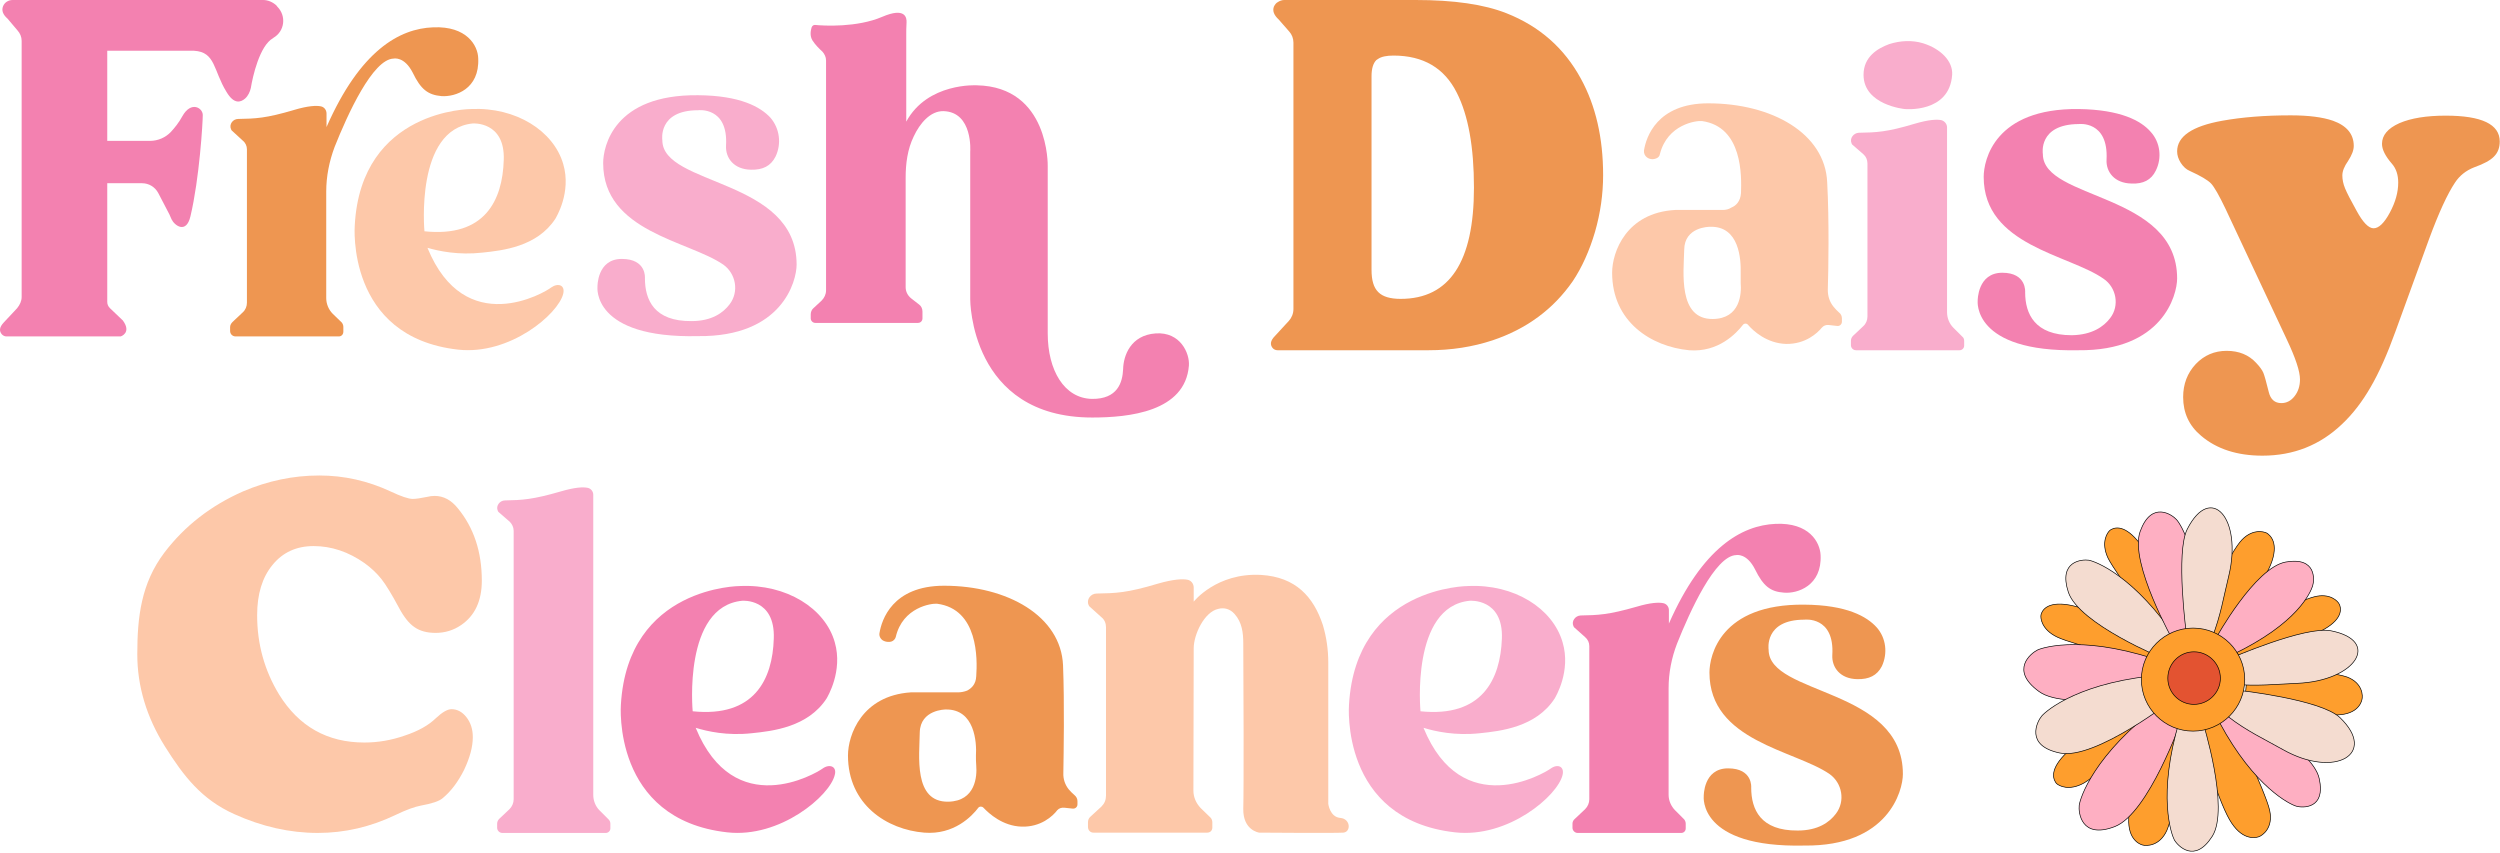
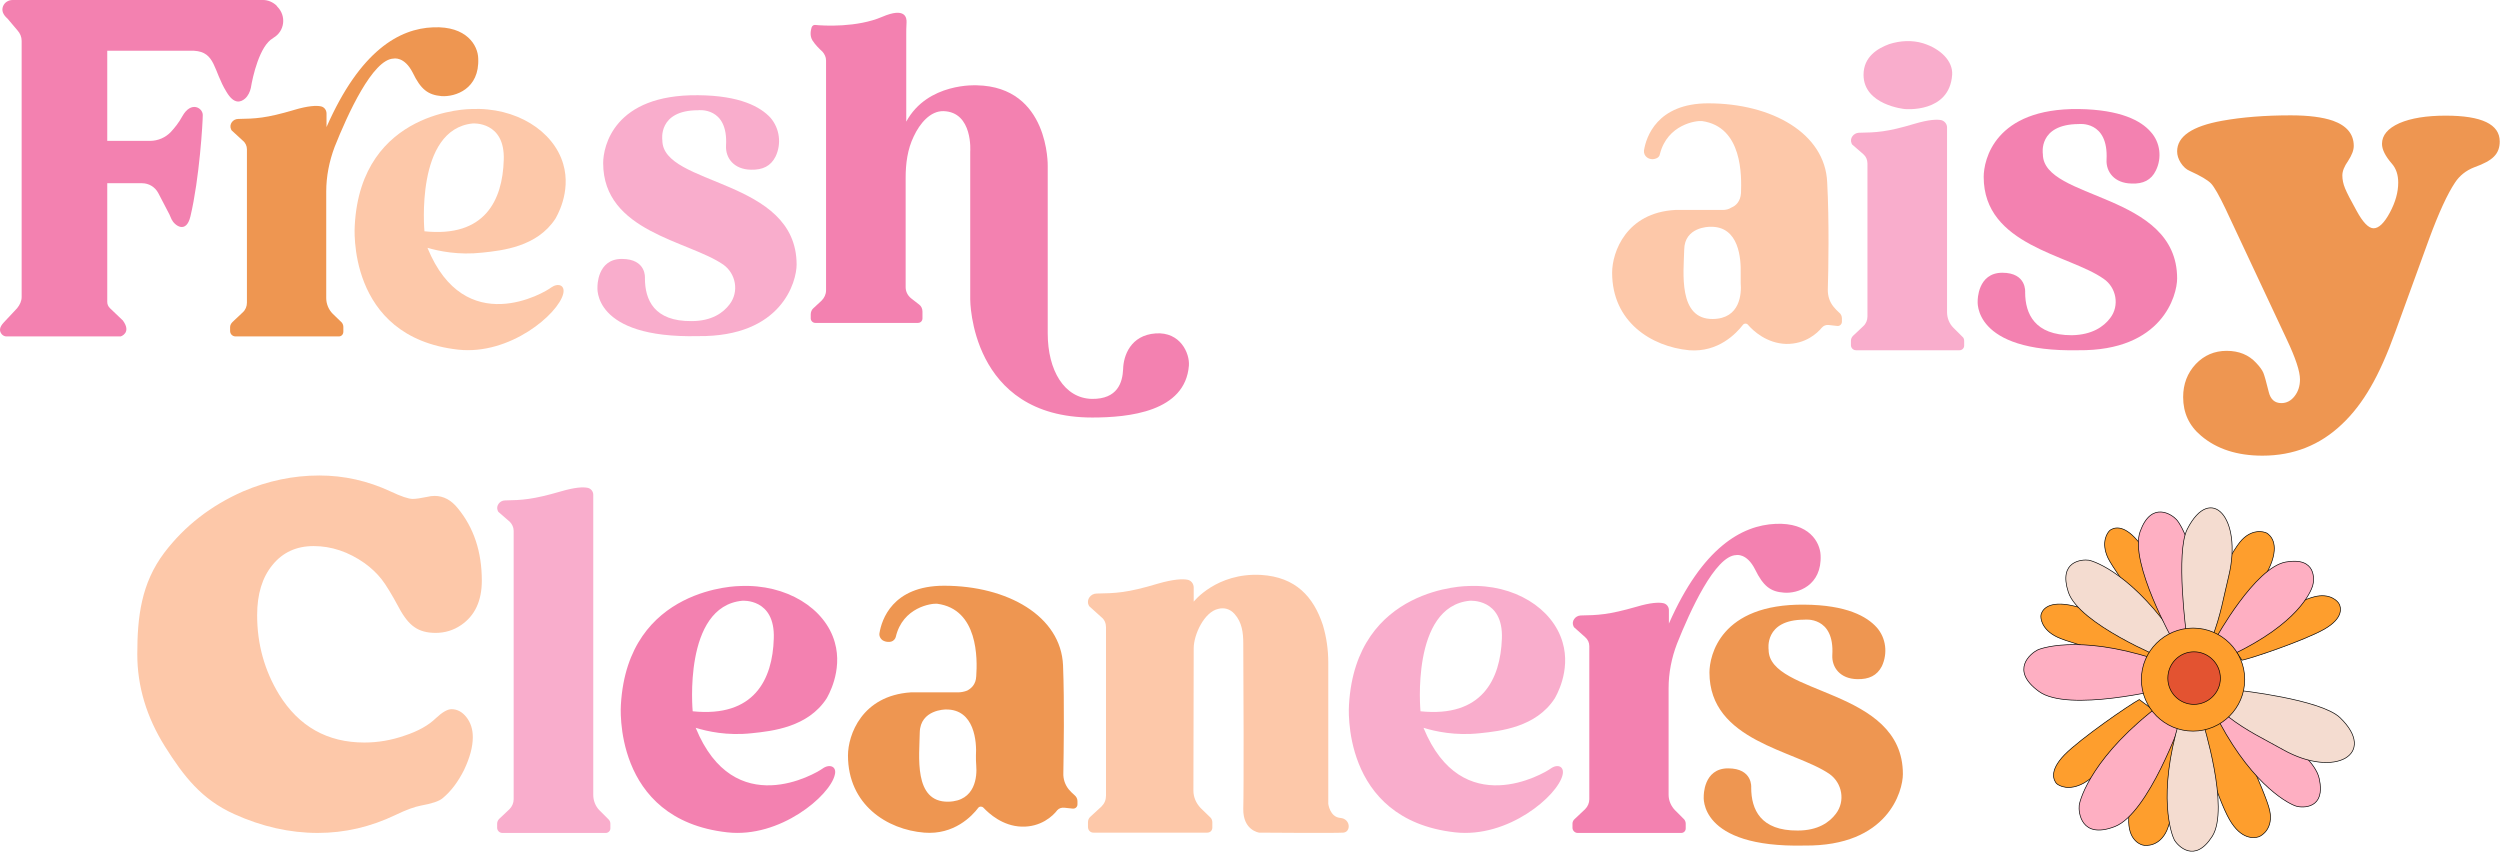
<svg xmlns="http://www.w3.org/2000/svg" width="1516" height="517" viewBox="0 0 1516 517" fill="none">
  <path d="M165.765 22.951C165.765 23.072 165.704 23.133 165.583 23.133C157.386 27.686 153.197 46.63 152.104 53.369C151.558 55.737 150.465 58.105 148.643 59.744C145.911 62.112 141.904 63.387 137.35 55.737C129.336 42.805 130.793 31.512 117.678 30.783H65.038V85.427H90.903C95.821 85.427 100.374 83.424 103.653 79.963C105.839 77.595 108.389 74.498 110.575 70.491C115.857 61.019 122.961 65.391 122.961 69.762C122.961 74.134 120.957 108.196 115.493 131.146C112.942 142.075 105.839 136.793 104.017 132.968C103.653 132.057 103.107 130.782 102.742 130.053L96.003 117.121C93.999 113.296 90.174 111.11 86.167 111.11H65.038V183.058C65.038 184.515 65.584 185.79 66.677 186.883L74.509 194.351C79.974 201.819 73.234 204.005 73.234 204.005H3.836C2.743 204.005 1.833 203.459 1.104 202.73C-0.535 200.726 -0.535 198.541 2.379 195.444L10.394 186.883C12.033 184.88 13.126 182.512 13.126 180.144V24.772C13.126 22.404 12.215 20.218 10.576 18.397L4.565 11.293C1.772 8.865 0.861 6.375 1.833 3.825C2.743 1.457 5.111 0 7.661 0H159.572C162.487 0 165.401 1.275 167.587 3.279L168.133 4.007C173.78 9.654 172.687 18.943 165.765 22.951Z" fill="#F381B0" />
  <path fill-rule="evenodd" clip-rule="evenodd" d="M341.537 178.14C338.623 190.344 309.297 215.48 277.786 212.02C209.663 204.369 215.127 136.611 215.127 136.611C218.952 66.12 285.618 66.12 285.618 66.12C312.94 64.845 335.709 79.416 341.537 99.453C346.637 116.757 337.166 131.875 336.802 132.603C325.691 149.725 304.561 151.911 292.54 153.186C277.968 154.825 266.128 152.275 259.207 150.272C281.975 206.009 330.426 177.412 334.251 174.315C338.441 171.401 342.812 172.858 341.537 178.14ZM257.385 140.254C293.997 144.079 304.744 121.492 305.472 97.085C306.383 73.406 286.711 74.863 286.711 74.863C251.557 78.323 257.385 140.254 257.385 140.254Z" fill="#FDC8A9" />
  <path d="M198.005 77.048V68.852C198.005 66.666 196.548 64.844 194.545 64.48C191.812 63.934 186.894 64.116 178.333 66.666C161.212 71.766 154.837 71.948 144.454 72.13C141.175 72.13 138.808 75.409 140.083 78.323C140.204 78.566 140.325 78.809 140.447 79.052L147.186 85.245C148.826 86.52 149.736 88.523 149.736 90.527V183.604C149.736 185.79 148.826 187.976 147.186 189.433L140.993 195.262C140.083 196.173 139.536 197.265 139.536 198.358V200.726C139.536 202.548 140.993 204.005 142.815 204.005H205.473C207.113 204.005 208.206 202.73 208.206 201.09V198.176C208.206 197.265 207.841 196.355 207.295 195.626L201.831 190.344C199.28 187.794 197.823 184.333 197.823 180.69V116.21C197.823 106.92 199.645 97.813 202.923 89.07C210.756 69.398 226.056 35.701 238.806 35.519C238.806 35.519 245.182 34.061 250.282 44.08C255.2 54.28 259.571 57.558 267.768 58.287C275.964 58.833 290.901 54.098 289.99 35.336C289.808 27.686 283.068 15.665 262.668 16.575C242.267 17.304 218.406 30.601 198.005 77.048Z" fill="#EE9651" />
  <path d="M423.321 203.823C474.323 204.37 483.066 170.491 483.066 160.472C483.066 108.014 401.646 112.932 401.646 85.064C401.646 85.064 398.732 66.849 423.321 66.849C423.321 66.849 441.718 64.481 440.261 88.342C439.897 95.81 444.997 102.732 455.379 102.914C462.483 103.096 467.401 100.728 470.315 94.899C473.958 87.249 472.865 77.96 467.219 71.402C461.208 64.845 448.822 57.923 423.321 57.741C372.32 57.195 365.763 88.706 365.763 98.907C365.763 140.618 417.493 145.901 438.622 160.472C446.272 165.937 448.276 176.866 442.447 184.516C438.622 189.616 431.7 194.716 419.314 194.716C396.728 194.898 391.081 181.966 391.081 168.669C391.081 168.669 392.174 157.012 377.056 157.012C361.938 157.012 362.302 173.951 362.302 173.951C362.302 173.951 358.841 205.281 423.321 203.823Z" fill="#F9ADCC" />
  <path d="M549.55 21.493C549.55 18.943 549.55 16.393 549.732 13.661C549.914 10.746 549.003 4.189 534.978 10.2C519.677 16.757 499.641 15.664 494.177 15.118C493.266 15.118 492.537 15.664 492.173 16.575C491.627 18.396 490.898 21.675 492.72 24.589C494.359 27.139 496.909 29.689 498.73 31.329C500.006 32.786 500.916 34.607 500.916 36.611V176.136C500.916 178.504 499.823 180.69 498.184 182.329L493.266 186.883C492.173 187.793 491.627 189.251 491.627 190.708V193.076C491.627 194.533 492.902 195.808 494.359 195.808H556.653C558.293 195.808 559.386 194.533 559.386 193.076V188.886C559.386 187.247 558.657 185.608 557.382 184.697L552.464 180.872C550.46 179.232 549.185 176.864 549.185 174.132V107.831C549.185 99.27 550.278 90.527 554.103 82.694C557.746 74.862 564.121 67.212 572.136 67.394C590.168 67.94 588.347 91.984 588.347 91.984V181.6C588.347 181.6 588.165 253.184 662.299 253.184C684.521 253.184 718.764 249.723 720.95 221.673C721.497 214.387 715.85 201.09 700.732 202.183C685.614 203.276 681.242 215.662 681.06 223.858C680.696 231.873 677.781 242.073 662.117 241.891C645.359 241.527 635.341 224.587 635.341 202.183V100.727C635.341 100.727 636.434 52.64 592.354 51.729C592.354 51.729 562.482 49.908 549.55 73.769V21.493Z" fill="#F381B0" />
-   <path fill-rule="evenodd" clip-rule="evenodd" d="M972.131 106.192C972.131 117.728 970.492 129.203 967.213 140.618C963.813 152.154 959.32 162.111 953.734 170.49C941.956 187.49 925.744 199.451 905.101 206.373C892.958 210.38 880.025 212.384 866.304 212.384H774.684C773.773 212.384 772.68 212.019 771.951 211.291C771.951 211.169 771.891 211.109 771.769 211.109C770.13 209.105 770.13 206.737 773.227 203.641L781.605 194.533C783.245 192.712 784.337 190.162 784.337 187.43V25.865C784.337 23.315 783.427 20.947 781.787 19.125L775.412 11.84C772.498 9.168 771.526 6.557 772.498 4.007C773.044 2.914 773.773 1.821 774.866 1.275C775.959 0.546 777.416 0 778.691 0C778.691 0 852.825 0 858.471 0C881.665 0 900.001 2.672 913.48 8.014C933.516 15.908 948.574 29.144 958.652 47.723C967.638 64.116 972.131 83.606 972.131 106.192ZM893.808 113.842C893.808 89.07 890.347 69.884 883.426 56.283C875.897 41.226 863.086 33.697 844.992 33.697C840.742 33.697 837.646 34.365 835.703 35.701C835.339 35.944 834.974 36.187 834.61 36.429C832.667 38.372 831.696 41.651 831.696 46.265V163.568C831.696 169.943 832.971 174.315 835.703 177.047C835.703 177.047 835.764 177.108 835.885 177.229C838.557 179.901 843.05 181.237 849.364 181.237C878.993 181.237 893.808 158.772 893.808 113.842Z" fill="#EE9651" />
  <path d="M1180.69 77.231C1180.69 75.227 1179.23 73.406 1177.23 72.859C1174.5 72.313 1169.76 72.495 1161.02 75.045C1144.08 80.145 1137.7 80.327 1127.14 80.509C1124.04 80.692 1121.49 83.788 1122.77 86.885C1122.89 87.127 1123.01 87.37 1123.13 87.613L1130.05 93.624C1131.51 94.899 1132.42 96.903 1132.42 99.088V191.983C1132.42 194.169 1131.51 196.355 1129.87 197.812L1123.68 203.641C1122.77 204.552 1122.4 205.645 1122.4 206.737V209.287C1122.4 210.927 1123.68 212.384 1125.5 212.384H1188.34C1189.8 212.384 1191.07 211.109 1191.07 209.652V206.737C1191.07 205.645 1190.71 204.734 1189.98 204.187L1184.51 198.723C1181.96 196.173 1180.69 192.712 1180.69 189.251V77.231Z" fill="#F9ADCC" />
  <path d="M1166.12 26.229C1159.56 24.226 1152.27 24.59 1145.54 26.776C1138.61 29.326 1130.05 34.426 1130.05 45.355C1130.05 63.752 1155.01 66.12 1155.01 66.12C1155.01 66.12 1182.15 68.852 1183.79 45.355C1184.33 36.976 1176.68 29.508 1166.12 26.229Z" fill="#F9ADCC" />
  <path d="M1260.29 212.384C1311.29 212.93 1320.21 179.051 1320.21 168.85C1320.21 116.574 1238.79 121.492 1238.79 93.441C1238.79 93.441 1235.7 75.409 1260.47 75.227C1260.47 75.227 1278.69 72.859 1277.41 96.902C1277.05 104.188 1282.15 111.11 1292.53 111.292C1299.63 111.656 1304.55 109.106 1307.28 103.46C1311.11 95.809 1310.01 86.338 1304.19 79.963C1298.36 73.223 1285.97 66.484 1260.47 66.119C1209.47 65.573 1202.91 97.084 1202.91 107.285C1202.91 148.996 1254.64 154.279 1275.59 169.033C1283.42 174.315 1285.42 185.426 1279.6 192.894C1275.77 197.994 1268.67 203.094 1256.28 203.276C1233.88 203.276 1228.05 190.344 1228.05 177.229C1228.05 177.229 1229.14 165.39 1214.2 165.39C1199.09 165.39 1199.27 182.329 1199.27 182.329C1199.27 182.329 1195.81 213.659 1260.29 212.384Z" fill="#F381B0" />
  <path d="M1473.04 144.808L1452.64 200.909C1447.66 214.752 1442.62 226.046 1437.52 234.789C1432.42 243.653 1426.65 251.121 1420.21 257.193C1406.86 269.943 1390.77 276.318 1371.94 276.318C1356.64 276.318 1344.26 272.311 1334.79 264.296C1327.5 258.225 1323.86 250.393 1323.86 240.799C1323.86 232.906 1326.41 226.228 1331.51 220.763C1336.61 215.42 1342.86 212.749 1350.27 212.749C1357.68 212.749 1363.63 215.177 1368.12 220.035C1370.31 222.342 1371.76 224.346 1372.49 226.046C1373.22 227.867 1374.31 231.753 1375.77 237.703C1376.86 242.196 1379.41 244.442 1383.42 244.442C1386.58 244.442 1389.25 243.046 1391.43 240.253C1393.62 237.46 1394.71 234.06 1394.71 230.053C1394.71 225.196 1392.04 217.12 1386.7 205.827L1349.54 126.593C1345.65 118.457 1342.74 113.357 1340.8 111.293C1338.85 109.228 1334.54 106.678 1327.87 103.643C1325.8 102.793 1323.98 101.153 1322.4 98.725C1320.94 96.417 1320.21 94.11 1320.21 91.803C1320.21 82.696 1329.32 76.503 1347.54 73.224C1359.68 71.038 1373.52 69.945 1389.07 69.945C1399.87 69.945 1408.43 71.038 1414.75 73.224C1423.13 76.26 1427.32 81.36 1427.32 88.524C1427.32 91.074 1426.16 94.11 1423.86 97.632C1421.55 100.91 1420.4 103.825 1420.4 106.375C1420.4 108.925 1420.94 111.536 1422.04 114.207C1423.13 116.879 1425.44 121.372 1428.96 127.686C1432.84 134.85 1436.3 138.433 1439.34 138.433C1442.5 138.433 1445.78 135.275 1449.18 128.961C1452.58 122.647 1454.28 116.575 1454.28 110.746C1454.28 106.01 1453 102.185 1450.45 99.271C1446.44 94.657 1444.44 90.649 1444.44 87.249C1444.44 82.028 1447.96 77.838 1455 74.681C1462.05 71.645 1471.4 70.127 1483.05 70.127C1504.91 70.127 1515.84 75.349 1515.84 85.792C1515.84 89.556 1514.69 92.592 1512.38 94.9C1510.19 97.207 1506.19 99.392 1500.36 101.457C1495.38 103.4 1491.49 106.496 1488.7 110.746C1484.09 117.668 1478.87 129.022 1473.04 144.808Z" fill="#EE9651" />
  <path fill-rule="evenodd" clip-rule="evenodd" d="M1116.94 193.077V195.08C1116.94 196.537 1115.66 197.995 1113.84 197.63L1108.92 197.084C1107.28 196.902 1105.83 197.448 1104.73 198.723C1102 202.002 1094.9 208.741 1083.06 208.559C1071.4 208.195 1063.2 200.727 1059.93 196.902C1059.2 195.991 1057.56 195.991 1056.83 197.084C1053 202.002 1042.08 213.841 1024.23 212.384C1001.46 210.198 977.595 195.262 977.595 165.39C977.595 152.822 986.156 128.961 1015.85 127.321H1044.63C1046.45 127.321 1048.27 126.957 1049.91 125.864C1052.64 124.771 1055.37 122.221 1055.74 117.121C1056.1 106.921 1056.83 76.867 1032.06 73.406C1028.6 73.042 1011.11 75.409 1006.56 93.442C1006.37 94.899 1005.28 95.81 1004.01 96.174C1003.46 96.356 1002.73 96.539 1002.19 96.539C1000.85 96.539 999.696 96.174 998.725 95.446C997.45 94.535 996.721 92.896 996.903 91.256C998.178 83.242 1004.74 62.659 1035.88 62.659C1074.5 62.659 1106.74 80.874 1108.01 110.564C1109.29 134.061 1108.74 164.115 1108.38 175.773C1108.38 179.598 1109.47 183.059 1111.84 185.973C1112.93 187.248 1114.02 188.523 1115.12 189.434C1116.39 190.344 1116.94 191.802 1116.94 193.077ZM1055.55 171.583V165.572C1055.74 157.376 1054.83 136.975 1036.98 137.522C1036.06 137.522 1021.49 137.704 1021.31 151.365C1020.95 165.208 1017.49 193.623 1038.61 193.441C1055.37 193.259 1056.1 177.958 1055.55 171.583Z" fill="#FDC8A9" />
  <path fill-rule="evenodd" clip-rule="evenodd" d="M506.198 469.939C503.284 482.508 473.048 508.372 440.99 504.73C371.045 496.897 376.509 427.317 376.509 427.317C380.699 355.369 448.822 355.369 448.822 355.369C476.873 354.094 500.37 368.848 506.198 389.43C511.298 407.099 501.645 422.763 501.28 423.492C489.987 440.978 468.312 443.346 455.926 444.621C440.99 446.26 428.968 443.528 421.864 441.342C445.179 498.354 494.723 469.029 498.73 466.114C502.92 463.018 507.655 464.657 506.198 469.939ZM420.043 431.324C457.383 435.149 468.494 412.017 469.222 387.244C470.133 362.655 450.097 364.294 450.097 364.294C414.032 367.755 420.043 431.324 420.043 431.324Z" fill="#F381B0" />
  <path fill-rule="evenodd" clip-rule="evenodd" d="M947.541 469.939C944.627 482.508 914.572 508.372 882.332 504.73C812.388 496.897 818.034 427.317 818.034 427.317C822.224 355.369 890.347 355.369 890.347 355.369C918.215 354.094 941.53 368.848 947.541 389.43C952.823 407.099 943.17 422.763 942.805 423.492C931.512 440.978 909.837 443.346 897.451 444.621C882.515 446.26 870.311 443.528 863.207 441.342C886.522 498.354 936.248 469.029 940.255 466.114C944.445 463.018 948.816 464.657 947.541 469.939ZM861.385 431.324C898.726 435.149 909.837 412.017 910.747 387.244C911.658 362.655 891.258 364.294 891.258 364.294C855.375 367.755 861.385 431.324 861.385 431.324Z" fill="#F9ADCC" />
  <path d="M1012.02 378.138V369.941C1012.02 367.938 1010.56 366.116 1008.56 365.752C1005.83 365.206 1000.91 365.388 992.35 367.938C975.228 372.856 968.853 373.038 958.47 373.22C955.191 373.402 952.824 376.681 954.099 379.595C954.22 379.838 954.342 380.081 954.463 380.324L961.202 386.335C962.842 387.792 963.752 389.613 963.752 391.799V484.694C963.752 486.88 962.842 489.066 961.202 490.705L955.009 496.534C954.099 497.262 953.552 498.355 953.552 499.448V501.998C953.552 503.638 955.009 505.095 956.649 505.095H1019.49C1021.13 505.095 1022.22 503.82 1022.22 502.363V499.448C1022.22 498.537 1021.86 497.627 1021.31 496.898L1015.85 491.434C1013.3 488.884 1011.84 485.423 1011.84 481.962V417.3C1011.84 408.01 1013.66 398.903 1016.94 390.342C1024.77 370.67 1040.07 336.973 1052.82 336.608C1052.82 336.608 1059.2 335.151 1064.3 345.352C1069.22 355.37 1073.59 358.83 1081.78 359.377C1089.98 360.105 1104.92 355.187 1104.01 336.608C1103.64 328.776 1097.08 316.754 1076.68 317.665C1056.28 318.576 1032.42 331.873 1012.02 378.138Z" fill="#F381B0" />
  <path d="M359.752 299.997C359.752 297.993 358.295 296.172 356.291 295.807C353.559 295.261 348.823 295.443 340.08 297.993C323.14 302.911 316.765 303.275 306.201 303.458C303.104 303.458 300.554 306.736 301.829 309.651C301.951 309.893 302.072 310.136 302.193 310.379L309.115 316.39C310.572 317.847 311.483 319.851 311.483 321.854V484.694C311.483 486.88 310.572 489.066 308.933 490.705L302.74 496.534C302.011 497.262 301.465 498.355 301.465 499.448V501.998C301.465 503.637 302.922 505.095 304.561 505.095H367.402C368.859 505.095 370.134 503.82 370.134 502.362V499.448C370.134 498.537 369.77 497.627 369.042 496.898L363.577 491.434C361.027 488.884 359.752 485.423 359.752 481.962V299.997Z" fill="#F9ADCC" />
  <path d="M814.574 504.912C809.838 505.276 763.572 504.912 763.572 504.912C763.572 504.912 753.737 503.637 753.919 490.522C754.283 479.411 754.101 411.835 753.919 390.159C753.919 383.784 753.19 377.409 748.636 372.309C745.904 369.212 742.261 368.301 738.8 369.212C730.24 371.034 723.864 384.877 723.864 393.073L723.682 479.411C723.682 483.418 725.322 487.061 728.054 489.976L734.065 495.804C734.793 496.533 735.158 497.626 735.158 498.719V501.815C735.158 503.637 733.882 504.912 732.061 504.912H663.027C661.206 504.912 659.748 503.455 659.748 501.451V498.719C659.748 497.444 660.113 496.351 661.024 495.44L667.945 489.065C669.767 487.243 670.677 485.058 670.677 482.508V380.323C670.677 377.955 669.767 375.769 667.945 374.312L660.477 367.573C660.356 367.33 660.234 367.087 660.113 366.844C658.656 363.565 661.388 359.923 665.031 359.923C676.506 359.74 683.428 359.558 702.189 353.912C711.661 351.179 717.125 350.997 720.039 351.544C722.225 351.908 723.864 353.912 723.864 356.28V364.841C723.864 364.841 737.708 347.172 764.665 348.629C785.794 349.904 796.541 361.926 802.188 379.048C804.373 386.334 805.466 393.984 805.466 401.816V487.426C805.466 487.426 806.377 495.44 812.752 495.987C819.127 496.533 819.31 504.547 814.574 504.912Z" fill="#FDC8A9" />
  <path d="M1094.17 512.744C1144.99 513.291 1153.91 479.594 1153.91 469.393C1153.91 416.935 1072.49 421.853 1072.49 393.984C1072.49 393.984 1069.58 375.77 1094.17 375.77C1094.17 375.77 1112.57 373.402 1111.11 397.263C1110.75 404.731 1115.85 411.653 1126.23 411.835C1133.33 412.017 1138.25 409.649 1141.16 404.002C1144.81 396.17 1143.71 386.881 1138.07 380.505C1132.06 373.766 1119.67 366.844 1094.17 366.662C1043.17 366.116 1036.61 397.627 1036.61 407.828C1036.61 449.539 1088.34 454.822 1109.47 469.393C1117.12 474.858 1119.12 485.787 1113.3 493.437C1109.47 498.537 1102.55 503.637 1090.16 503.637C1067.58 503.819 1061.93 490.887 1061.93 477.59C1061.93 477.59 1063.02 465.933 1047.9 465.933C1032.79 465.933 1033.15 482.872 1033.15 482.872C1033.15 482.872 1029.69 514.202 1094.17 512.744Z" fill="#EE9651" />
  <path d="M193.633 288.339C208.57 288.339 222.959 291.557 236.802 297.993C243.238 301.028 247.731 302.546 250.281 302.546C252.103 302.546 255.078 302.121 259.207 301.271C260.542 300.907 261.999 300.725 263.578 300.725C268.921 300.725 273.596 303.214 277.603 308.193C287.318 319.972 292.175 334.604 292.175 352.09C292.175 364.355 287.986 373.341 279.607 379.048C274.993 382.205 269.832 383.784 264.124 383.784C258.903 383.784 254.653 382.63 251.374 380.323C248.095 378.137 244.938 374.191 241.903 368.484C237.531 360.348 234.009 354.58 231.338 351.18C228.545 347.658 225.145 344.44 221.138 341.526C211.302 334.604 200.98 331.143 190.173 331.143C179.73 331.143 171.411 334.969 165.218 342.619C159.025 350.147 155.929 360.287 155.929 373.037C155.929 390.524 160.361 406.552 169.226 421.124C181.247 440.553 198.491 450.268 220.956 450.268C229.213 450.268 237.349 448.871 245.363 446.078C253.499 443.407 259.814 439.885 264.307 435.514C268.192 431.871 271.35 430.049 273.778 430.049C277.3 430.049 280.336 431.689 282.886 434.967C285.436 438.246 286.711 442.253 286.711 446.989C286.711 452.818 284.95 459.436 281.428 466.843C277.786 474.129 273.475 479.836 268.496 483.965C266.432 485.787 261.999 487.304 255.199 488.519C251.313 489.247 246.213 491.13 239.899 494.165C224.72 501.451 208.995 505.094 192.723 505.094C175.722 505.094 158.783 501.269 141.904 493.619C122.232 484.694 111.485 470.85 100.01 452.636C88.838 434.785 83.252 416.146 83.252 396.717C83.252 374.13 85.62 353.73 99.645 335.151C111.91 319 127.818 306.614 147.368 297.993C162.426 291.557 177.847 288.339 193.633 288.339Z" fill="#FDC8A9" />
  <path fill-rule="evenodd" clip-rule="evenodd" d="M653.373 485.787V487.791C653.373 489.43 651.916 490.523 650.459 490.341L645.359 489.794C643.902 489.612 642.08 490.159 641.17 491.252C638.437 494.895 631.151 501.634 619.494 501.27C608.019 500.905 599.822 493.437 596.361 489.794C595.451 488.884 593.993 488.884 593.265 489.794C589.44 494.894 578.511 506.37 560.478 504.913C537.892 503.091 514.213 487.973 514.213 458.101C514.213 445.715 522.592 421.853 552.282 419.85H580.879C582.7 419.85 584.704 419.485 586.525 418.757C588.893 417.482 591.808 415.114 591.99 410.014C592.718 399.631 593.265 369.395 568.311 366.116C565.032 365.752 547.364 368.12 543.174 386.335C542.81 387.61 541.717 388.703 540.442 389.067C539.896 389.249 539.349 389.249 538.621 389.249C537.528 389.249 536.253 388.885 535.342 388.338C533.703 387.245 532.974 385.424 533.338 383.785C534.613 376.134 540.989 355.188 572.5 355.188C610.933 355.188 643.355 373.584 644.63 403.457C645.541 426.771 644.995 456.826 644.813 468.665C644.63 472.49 645.905 475.951 648.091 478.683C649.184 479.958 650.459 481.233 651.552 482.144C652.645 483.055 653.373 484.33 653.373 485.787ZM591.99 464.294C591.808 462.29 591.808 460.287 591.808 458.283C592.354 450.086 591.079 429.868 573.411 430.232C573.411 430.232 558.11 430.232 557.746 444.075C557.564 458.101 553.739 486.516 575.05 486.151C591.625 485.787 592.536 470.669 591.99 464.294Z" fill="#EE9651" />
  <path d="M1351.36 432.78C1351.36 432.78 1374.13 480.867 1376.32 491.432C1378.68 501.996 1371.94 506.732 1369.58 507.461C1367.21 508.189 1359.19 509.646 1351.91 496.896C1344.62 484.146 1334.06 448.991 1332.96 442.434L1351.36 432.78Z" fill="#FE9E2D" stroke="black" stroke-width="0.4" stroke-miterlimit="10" />
  <path d="M1328.05 441.341C1328.05 441.341 1318.39 493.617 1314.02 503.453C1309.65 513.289 1301.45 513.107 1299.09 512.379C1296.72 511.65 1289.43 508.189 1291.07 493.617C1292.53 478.863 1304.55 444.438 1307.65 438.427L1328.05 441.341Z" fill="#FE9E2D" stroke="black" stroke-width="0.4" stroke-miterlimit="10" />
  <path d="M1311.65 434.966C1311.65 434.966 1273.22 469.21 1263.93 474.675C1254.64 479.957 1248.45 476.496 1246.99 475.039C1245.72 473.4 1242.07 467.935 1251.91 457.735C1261.75 447.717 1291.44 427.316 1297.26 424.22L1311.65 434.966Z" fill="#FE9E2D" stroke="black" stroke-width="0.4" stroke-miterlimit="10" />
  <path d="M1307.28 403.455C1307.28 403.455 1257.19 391.069 1247.54 386.333C1237.88 381.779 1237.16 374.493 1237.7 372.672C1238.25 370.668 1240.8 364.475 1254.64 366.843C1268.48 369.393 1302.18 382.508 1308.01 385.604L1307.28 403.455Z" fill="#FE9E2D" stroke="black" stroke-width="0.4" stroke-miterlimit="10" />
  <path d="M1314.02 389.43C1314.02 389.43 1283.06 348.082 1278.32 338.428C1273.77 328.775 1277.96 322.764 1279.6 321.489C1281.23 320.396 1287.06 317.117 1296.17 327.864C1305.46 338.428 1323.13 369.94 1325.86 375.951L1314.02 389.43Z" fill="#FE9E2D" stroke="black" stroke-width="0.4" stroke-miterlimit="10" />
  <path d="M1327.86 383.782C1327.86 383.782 1351.36 336.971 1358.28 328.774C1365.02 320.395 1372.67 322.217 1374.68 323.31C1376.5 324.585 1382.33 329.138 1376.86 342.617C1371.22 355.914 1350.45 385.604 1346.08 390.522L1327.86 383.782Z" fill="#FE9E2D" stroke="black" stroke-width="0.4" stroke-miterlimit="10" />
  <path d="M1349.36 385.969C1349.36 385.969 1393.44 364.294 1403.27 361.926C1412.93 359.376 1417.85 364.658 1418.57 366.48C1419.48 368.301 1421.31 374.676 1409.65 381.416C1397.99 388.155 1365.75 399.084 1359.56 400.359L1349.36 385.969Z" fill="#FE9E2D" stroke="black" stroke-width="0.4" stroke-miterlimit="10" />
-   <path d="M1363.38 401.634C1363.38 401.634 1413.66 407.098 1423.31 410.559C1432.78 414.202 1432.96 422.034 1432.24 424.402C1431.69 426.77 1428.77 434.056 1414.75 433.51C1400.72 433.145 1367.39 424.22 1361.56 421.67L1363.38 401.634Z" fill="#FE9E2D" stroke="black" stroke-width="0.4" stroke-miterlimit="10" />
  <path d="M1343.71 387.062C1343.71 387.062 1367.39 344.075 1386.15 340.797C1404.91 337.518 1403.46 351.908 1402.36 355.368C1401.09 359.011 1393.8 377.955 1353.18 397.262L1343.71 387.062Z" fill="#FEAFC2" stroke="black" stroke-width="0.4" stroke-miterlimit="10" />
  <path d="M1355.92 429.138C1355.92 429.138 1402.36 453.545 1406.37 472.124C1410.56 490.703 1396.17 489.975 1392.53 488.882C1389.07 487.971 1367.21 477.771 1345.9 438.063L1355.92 429.138Z" fill="#FEAFC2" stroke="black" stroke-width="0.4" stroke-miterlimit="10" />
  <path d="M1322.95 436.425C1322.95 436.425 1302.91 493.437 1282.33 501.269C1261.93 509.102 1260.29 492.526 1260.83 488.337C1261.38 484.147 1269.4 457.554 1310.93 426.589L1322.95 436.425Z" fill="#FEAFC2" stroke="black" stroke-width="0.4" stroke-miterlimit="10" />
  <path d="M1335.7 437.517C1335.7 437.517 1352.27 490.157 1341.53 507.097C1330.78 524.037 1320.58 512.744 1318.58 509.465C1316.75 506.004 1308.01 482.325 1321.67 436.788L1335.7 437.517Z" fill="#F4DCD0" stroke="black" stroke-width="0.4" stroke-miterlimit="10" />
  <path d="M1312.75 417.663C1312.75 417.663 1254.1 432.235 1236.43 419.302C1218.58 406.37 1231.51 396.17 1235.52 394.166C1239.34 392.345 1265.75 384.512 1314.57 402.363L1312.75 417.663Z" fill="#FEAFC2" stroke="black" stroke-width="0.4" stroke-miterlimit="10" />
  <path d="M1311.65 399.266C1311.65 399.266 1260.83 378.501 1254.28 359.193C1247.9 339.886 1262.84 339.157 1266.66 339.704C1270.49 340.432 1294.17 348.811 1320.76 388.701L1311.65 399.266Z" fill="#F4DCD0" stroke="black" stroke-width="0.4" stroke-miterlimit="10" />
-   <path d="M1318.21 423.856C1318.21 423.856 1270.67 461.014 1249.18 456.642C1227.68 452.27 1235.33 437.517 1238.07 434.238C1240.8 430.959 1261.75 412.745 1313.48 409.102L1318.21 423.856Z" fill="#F4DCD0" stroke="black" stroke-width="0.4" stroke-miterlimit="10" />
  <path d="M1318.39 389.613C1318.39 389.613 1290.89 341.162 1297.81 322.218C1304.73 303.275 1317.3 312.2 1319.85 315.115C1322.58 318.029 1336.06 339.523 1332.42 387.245L1318.39 389.613Z" fill="#FEAFC2" stroke="black" stroke-width="0.4" stroke-miterlimit="10" />
  <path d="M1325.86 384.695C1325.86 384.695 1319.12 334.786 1326.41 320.761C1340.62 292.892 1359.92 314.204 1351.54 349.176C1348.45 361.744 1346.63 373.401 1341.53 386.334L1325.86 384.695Z" fill="#F4DCD0" stroke="black" stroke-width="0.4" stroke-miterlimit="10" />
-   <path d="M1351.91 399.449C1351.91 399.449 1397.81 379.412 1413.47 382.509C1444.07 388.52 1428.77 412.927 1392.89 414.385C1380.14 414.931 1368.3 416.206 1354.46 414.931L1351.91 399.449Z" fill="#F4DCD0" stroke="black" stroke-width="0.4" stroke-miterlimit="10" />
  <path d="M1357.19 418.573C1357.19 418.573 1407.28 424.038 1418.94 435.149C1441.89 457.188 1416.02 472.307 1384.51 454.638C1373.22 448.263 1362.47 443.345 1351.18 434.602L1357.19 418.573Z" fill="#F4DCD0" stroke="black" stroke-width="0.4" stroke-miterlimit="10" />
  <path d="M1361.2 412.016C1361.2 429.32 1347.17 443.346 1329.87 443.346C1312.56 443.346 1298.54 429.32 1298.54 412.016C1298.54 394.894 1312.56 380.869 1329.87 380.869C1347.17 380.869 1361.2 394.894 1361.2 412.016Z" fill="#FE9E2D" stroke="black" stroke-width="0.4" stroke-miterlimit="10" />
  <path d="M1346.44 411.289C1346.44 420.032 1339.16 427.136 1330.41 427.136C1321.67 427.136 1314.57 420.032 1314.57 411.289C1314.57 402.364 1321.67 395.26 1330.41 395.26C1339.16 395.26 1346.44 402.364 1346.44 411.289Z" fill="#E35331" stroke="black" stroke-width="0.4" stroke-miterlimit="10" />
</svg>